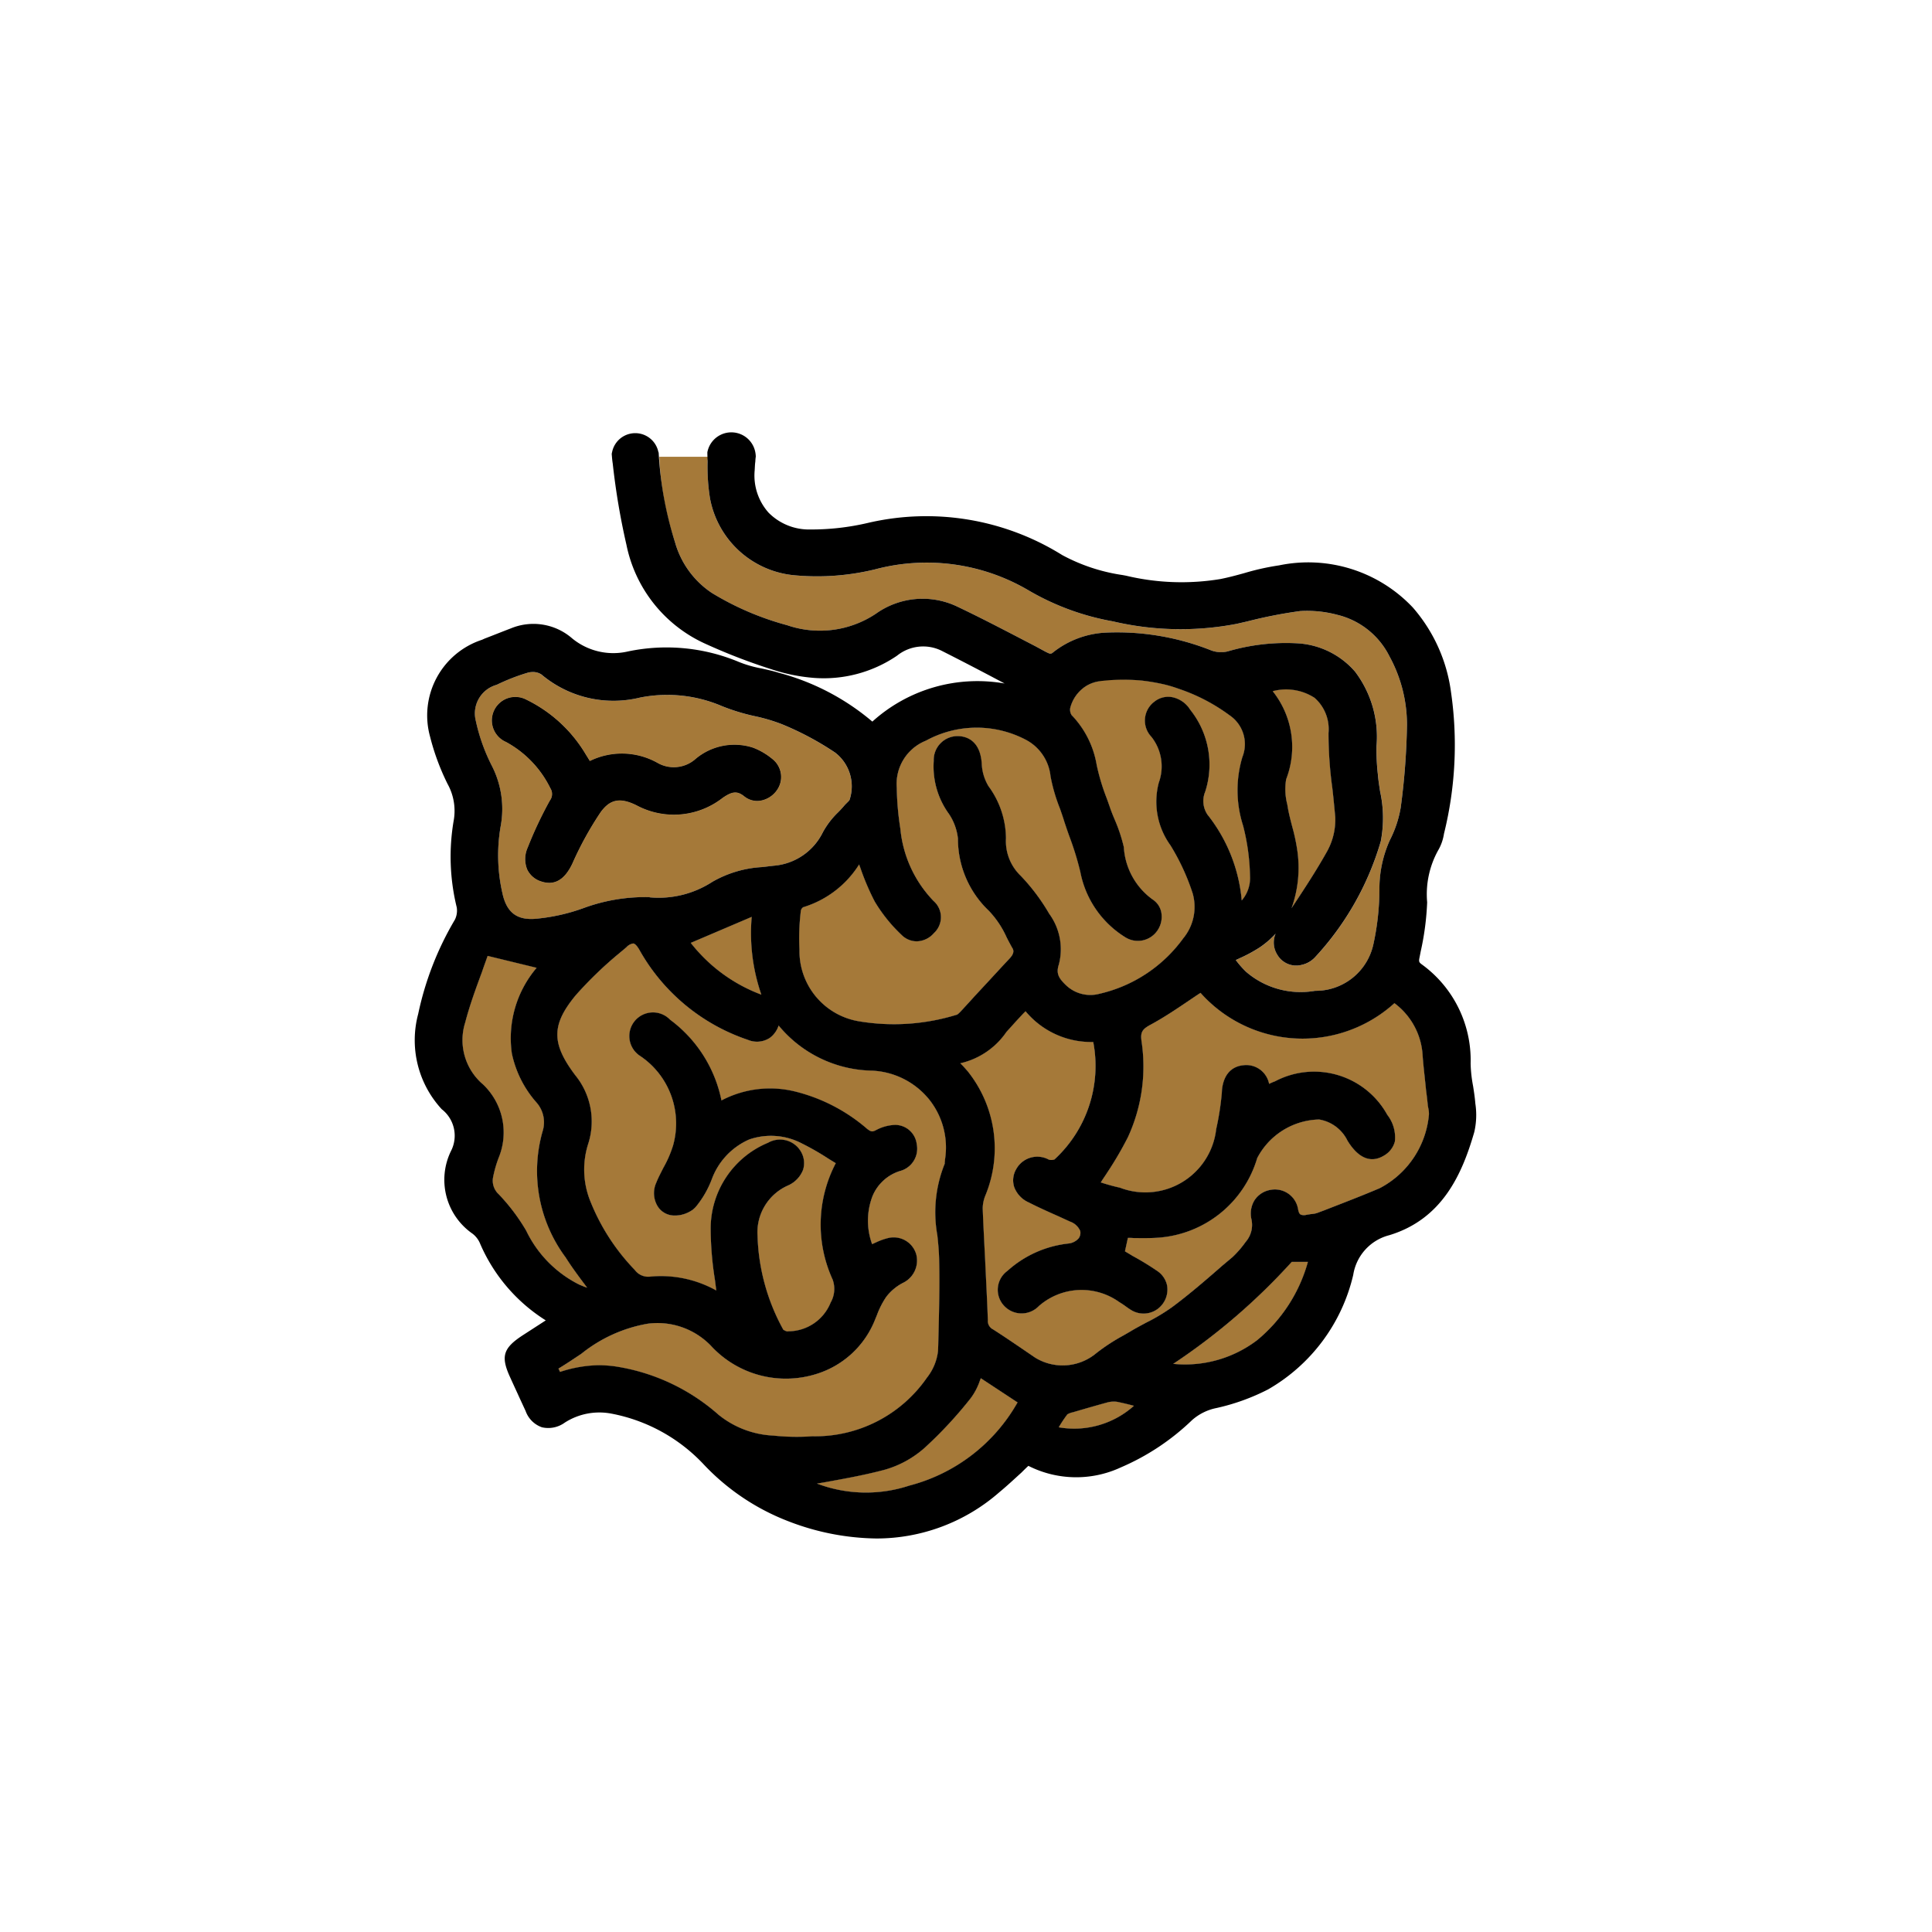
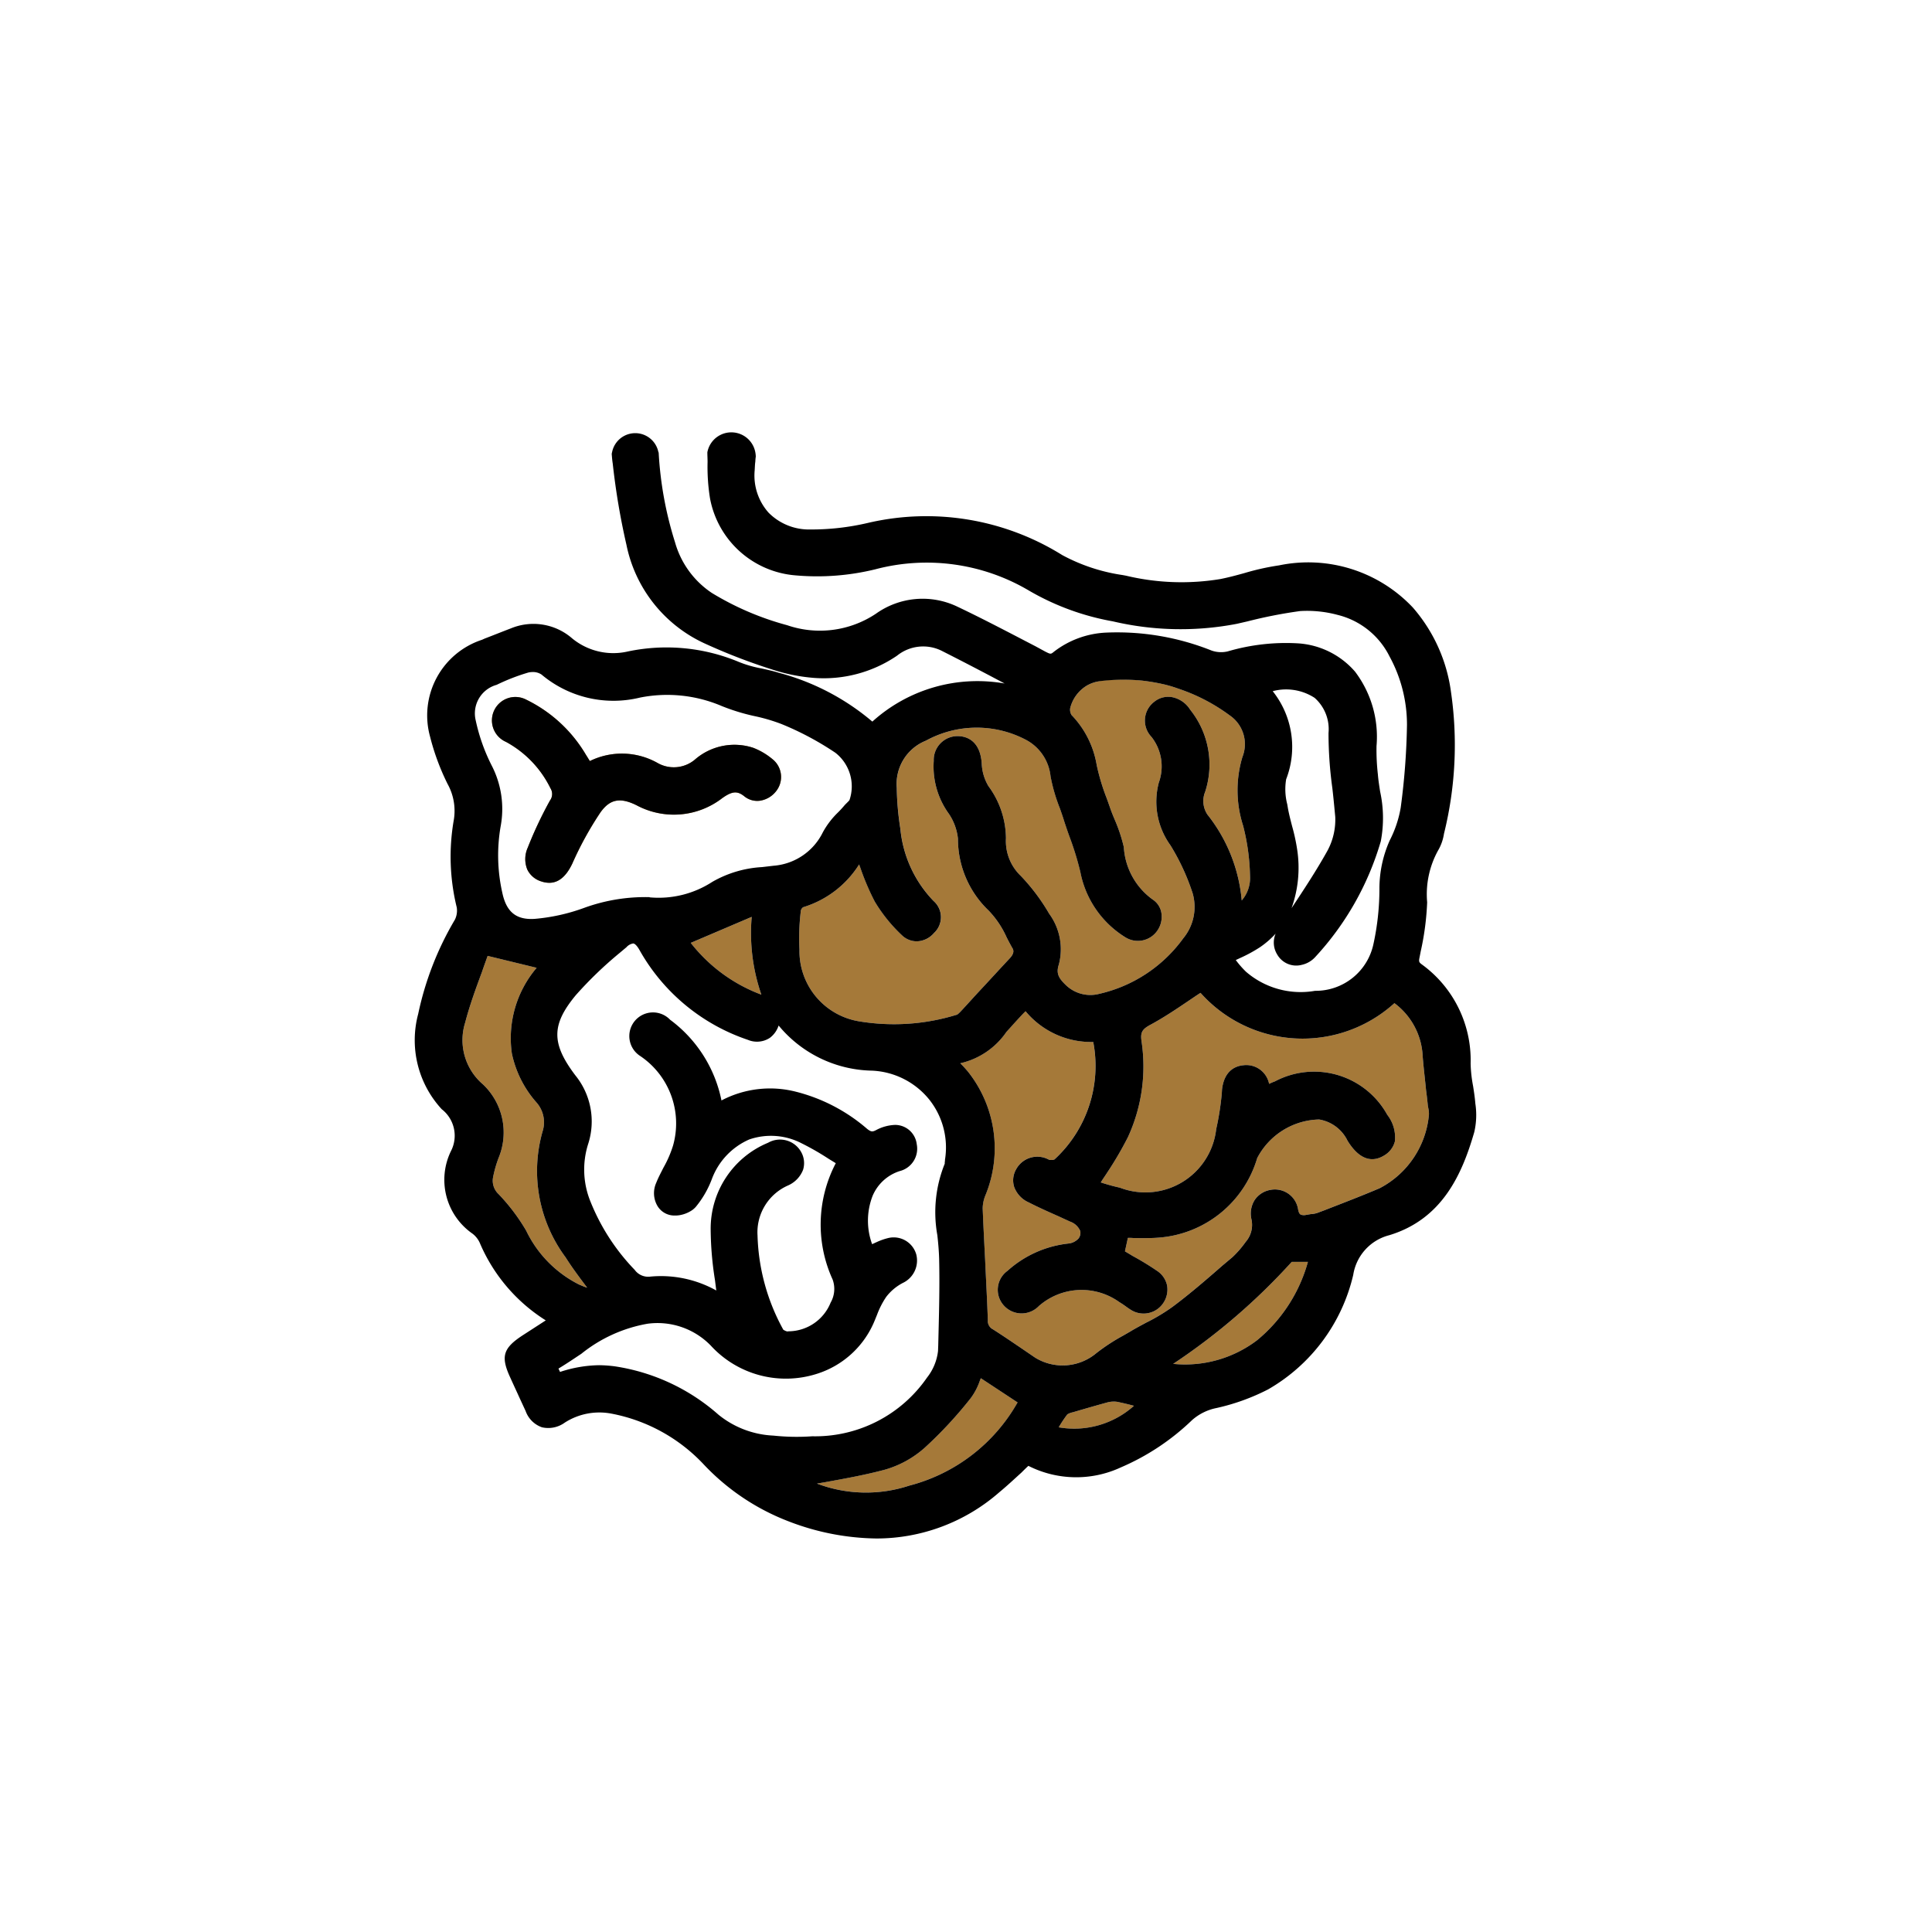
<svg xmlns="http://www.w3.org/2000/svg" width="800px" height="800px" viewBox="0 0 72 72" id="emoji">
  <g id="color">
    <g id="iy9blX">
      <g>
-         <path fill="#a57939" d="M53.236,41.337c-.008-.042-.017-.092-.025-.134-.017-.192-.042-.393-.067-.585-.042-.418-.092-.835-.125-1.253a2.607,2.607,0,0,0-1.053-1.98,5.093,5.093,0,0,1-7.226-.384c-.159.1-.301.201-.451.301-.468.318-.919.618-1.395.877-.334.175-.401.292-.351.635a6.288,6.288,0,0,1-.51,3.567,13.133,13.133,0,0,1-.777,1.328c-.075.117-.159.234-.234.359a.063.063,0,0,1,.033.008c.209.067.443.134.677.184A2.655,2.655,0,0,0,45.325,42.08a10.337,10.337,0,0,0,.209-1.337l.008-.142c.084-.727.526-.877.794-.902a.866.866,0,0,1,.961.693c.075-.033.142-.067.217-.092a3.115,3.115,0,0,1,4.186,1.245,1.368,1.368,0,0,1,.284.994.85.85,0,0,1-.393.518c-.727.451-1.211-.292-1.37-.543a1.435,1.435,0,0,0-1.061-.794,2.671,2.671,0,0,0-2.306,1.437,4.152,4.152,0,0,1-3.667,2.966c-.309.025-.618.017-.919.017a2.203,2.203,0,0,0-.234-.008l-.109.501c.092.059.184.109.276.167a10.354,10.354,0,0,1,.919.56.866.866,0,0,1,.376.551.898.898,0,0,1-.15.66.882.882,0,0,1-1.203.242c-.084-.05-.159-.109-.242-.167-.059-.042-.125-.084-.192-.125a2.414,2.414,0,0,0-2.991.15.891.891,0,0,1-1.32-.033.871.871,0,0,1,.15-1.278,4.043,4.043,0,0,1,2.272-1.019.595.595,0,0,0,.368-.184.339.339,0,0,0,.067-.284.644.644,0,0,0-.384-.351l-.418-.192c-.376-.167-.752-.334-1.111-.518a1.013,1.013,0,0,1-.551-.585.823.823,0,0,1,.075-.652.897.897,0,0,1,1.22-.359.342.342,0,0,0,.209-.008,4.733,4.733,0,0,0,1.445-4.378,3.177,3.177,0,0,1-2.523-1.145l-.084.084c-.167.175-.317.343-.468.51l-.159.175a2.848,2.848,0,0,1-1.721,1.17c.109.109.2.209.284.309a4.594,4.594,0,0,1,.66,4.595,1.329,1.329,0,0,0-.109.501c.025.643.059,1.295.092,1.938.033.744.075,1.487.1,2.231a.348.348,0,0,0,.192.343c.343.217.685.451,1.019.677l.551.376a1.955,1.955,0,0,0,2.281-.167,7.238,7.238,0,0,1,1.011-.66l.259-.15c.192-.117.384-.217.585-.326a7.031,7.031,0,0,0,.977-.585c.652-.484,1.278-1.028,1.88-1.554l.359-.301a3.75,3.75,0,0,0,.493-.568.963.963,0,0,0,.217-.844.946.946,0,0,1,.125-.727.887.887,0,0,1,.576-.368.874.874,0,0,1,1.036.718c.025.125.05.184.117.209a.394.394,0,0,0,.201,0l.15-.025a.973.973,0,0,0,.242-.042l.267-.1c.685-.267,1.387-.535,2.072-.827a3.438,3.438,0,0,0,1.83-2.748A.895.895,0,0,0,53.236,41.337ZM51.783,24.461a2.943,2.943,0,0,0-1.938-1.546,4.373,4.373,0,0,0-1.387-.142,17.332,17.332,0,0,0-1.963.384l-.401.092a11.049,11.049,0,0,1-4.62-.092,9.503,9.503,0,0,1-3.124-1.145,7.489,7.489,0,0,0-5.731-.794,9.121,9.121,0,0,1-2.966.226A3.527,3.527,0,0,1,26.461,18.58a7.561,7.561,0,0,1-.092-1.37c0-.142.022-.046.022-.188H24.569a11.732,11.732,0,0,0,.588,3.188,3.36,3.36,0,0,0,1.37,1.888A10.727,10.727,0,0,0,29.335,23.3a3.761,3.761,0,0,0,3.308-.426,2.994,2.994,0,0,1,3.033-.267c.986.468,1.963.986,2.916,1.479l.368.2c.184.092.201.1.301.017a3.431,3.431,0,0,1,1.972-.727,9.492,9.492,0,0,1,3.918.668,1.066,1.066,0,0,0,.602.033,7.716,7.716,0,0,1,2.607-.301,3.068,3.068,0,0,1,2.139,1.053,4.019,4.019,0,0,1,.802,2.774,7.995,7.995,0,0,0,.05,1.053c.017.217.05.426.084.643a4.608,4.608,0,0,1,.025,1.855,10.796,10.796,0,0,1-2.456,4.327.953.953,0,0,1-.485.276.815.815,0,0,1-.919-.384.842.842,0,0,1-.059-.777,3.36,3.36,0,0,1-.577.501,5.394,5.394,0,0,1-.752.409c-.05.025-.109.05-.159.075.008,0,.008.008.017.017a3.549,3.549,0,0,0,.368.418,3.114,3.114,0,0,0,2.573.71,2.2,2.2,0,0,0,2.172-1.729,9.642,9.642,0,0,0,.226-2.088A4.41,4.41,0,0,1,51.791,31.32,4.201,4.201,0,0,0,52.2,30.1a26.047,26.047,0,0,0,.234-3.083A5.312,5.312,0,0,0,51.783,24.461Zm-2.314,7.243a2.436,2.436,0,0,0,.292-1.262c-.033-.359-.067-.718-.109-1.078a15.023,15.023,0,0,1-.142-2.047,1.556,1.556,0,0,0-.518-1.312,1.95,1.95,0,0,0-1.562-.251,3.334,3.334,0,0,1,.501,3.283,2.252,2.252,0,0,0,.042.936l.025.15c.042.226.1.451.159.677a7.009,7.009,0,0,1,.184.852,4.473,4.473,0,0,1-.209,2.189C48.591,33.15,49.059,32.44,49.468,31.704ZM48.14,47.026a23.419,23.419,0,0,1-4.419,3.801,4.436,4.436,0,0,0,3.133-.885,5.775,5.775,0,0,0,1.888-2.916ZM46.327,30.769a4.306,4.306,0,0,1-.025-2.556,1.297,1.297,0,0,0-.476-1.554,6.861,6.861,0,0,0-1.913-.994,4.808,4.808,0,0,0-.493-.15,7.437,7.437,0,0,0-.861-.15,7.128,7.128,0,0,0-1.462,0,1.676,1.676,0,0,0-.217.042,1.318,1.318,0,0,0-.384.15,1.367,1.367,0,0,0-.61.827.372.372,0,0,0,.05.267,3.51,3.51,0,0,1,.936,1.863,8.048,8.048,0,0,0,.343,1.161c.05.125.092.251.134.368.059.175.125.343.2.518a5.97,5.97,0,0,1,.334,1.011,2.595,2.595,0,0,0,1.078,1.955.733.733,0,0,1,.318.476.906.906,0,0,1-.15.685.88.88,0,0,1-1.178.251,3.672,3.672,0,0,1-1.688-2.439,10.99,10.99,0,0,0-.384-1.262c-.075-.2-.142-.401-.209-.602-.05-.167-.109-.334-.167-.501a6.434,6.434,0,0,1-.351-1.203,1.739,1.739,0,0,0-.936-1.37,3.938,3.938,0,0,0-3.709.042A1.734,1.734,0,0,0,33.42,29.357a10.714,10.714,0,0,0,.134,1.529,4.479,4.479,0,0,0,1.236,2.69.802.802,0,0,1,.017,1.195.873.873,0,0,1-.627.309h-.025a.795.795,0,0,1-.543-.226,5.831,5.831,0,0,1-1.011-1.253,9.113,9.113,0,0,1-.535-1.253c-.017-.042-.033-.084-.05-.134A3.753,3.753,0,0,1,29.928,33.81a.224.224,0,0,0-.084.125l-.017.159a8.294,8.294,0,0,0-.034,1.286,2.651,2.651,0,0,0,2.222,2.682,7.924,7.924,0,0,0,3.626-.242c.025,0,.059-.025.15-.117.259-.276.51-.56.768-.835.351-.376.702-.76,1.061-1.145.184-.192.159-.318.1-.401-.075-.134-.142-.259-.209-.393a3.511,3.511,0,0,0-.668-.994,3.691,3.691,0,0,1-1.145-2.682,2.049,2.049,0,0,0-.334-.919,3.006,3.006,0,0,1-.568-1.98.888.888,0,0,1,.952-.919c.284.017.777.175.836,1.011a1.77,1.77,0,0,0,.251.852,3.314,3.314,0,0,1,.652,1.947A1.791,1.791,0,0,0,38.04,32.64a7.435,7.435,0,0,1,1.061,1.412,2.24,2.24,0,0,1,.359,1.896c-.109.334,0,.51.259.76a1.316,1.316,0,0,0,1.262.326,5.323,5.323,0,0,0,3.116-2.064,1.84,1.84,0,0,0,.351-1.679,8.301,8.301,0,0,0-.827-1.788,2.775,2.775,0,0,1-.434-2.339A1.775,1.775,0,0,0,42.91,27.46a.878.878,0,0,1,.117-1.312.82.82,0,0,1,.652-.167,1.028,1.028,0,0,1,.677.468,3.269,3.269,0,0,1,.56,3.058.91.91,0,0,0,.084.852,5.986,5.986,0,0,1,1.278,3.2,1.279,1.279,0,0,0,.309-.902A8.112,8.112,0,0,0,46.327,30.769Zm-4.704,21.47a.934.934,0,0,0-.359.025c-.426.117-.861.242-1.287.368a.625.625,0,0,0-.2.075,4.736,4.736,0,0,0-.318.476l-.008.008a3.34,3.34,0,0,0,2.807-.802C42.041,52.331,41.833,52.281,41.624,52.239Zm-5.071-.877a.89.89,0,0,1-.033.084,2.363,2.363,0,0,1-.343.66,15.57,15.57,0,0,1-1.704,1.838,3.803,3.803,0,0,1-1.495.827c-.752.2-1.504.334-2.239.468-.1.017-.192.034-.292.05a5.159,5.159,0,0,0,3.442.075,6.513,6.513,0,0,0,4.035-3.099ZM34.631,40.978A2.906,2.906,0,0,0,32.501,39.9a4.621,4.621,0,0,1-3.484-1.679.929.929,0,0,1-.326.459.872.872,0,0,1-.819.075,7.305,7.305,0,0,1-4.018-3.308c-.125-.234-.209-.276-.251-.284a.418.418,0,0,0-.259.142l-.259.217a14.488,14.488,0,0,0-1.629,1.571c-.911,1.103-.911,1.796-.017,2.982a2.725,2.725,0,0,1,.476,2.573,3.153,3.153,0,0,0,.092,2.139,7.875,7.875,0,0,0,1.646,2.54.621.621,0,0,0,.585.251,4.228,4.228,0,0,1,2.456.518c-.017-.134-.033-.259-.05-.393a12.33,12.33,0,0,1-.159-1.855A3.462,3.462,0,0,1,28.625,42.59a.9.9,0,0,1,1.236.351.839.839,0,0,1,.067.66,1.057,1.057,0,0,1-.551.577,1.907,1.907,0,0,0-1.145,1.871,7.692,7.692,0,0,0,.961,3.509c.025.017.142.084.184.059a1.703,1.703,0,0,0,1.579-1.069,1.026,1.026,0,0,0,.075-.86,4.927,4.927,0,0,1,.117-4.336c-.092-.059-.192-.117-.284-.175a9.744,9.744,0,0,0-.977-.56,2.483,2.483,0,0,0-1.963-.15,2.596,2.596,0,0,0-1.395,1.479,3.648,3.648,0,0,1-.593,1.028.78.78,0,0,1-.15.134,1.182,1.182,0,0,1-.476.184.744.744,0,0,1-.234.008.734.734,0,0,1-.576-.359.942.942,0,0,1-.042-.861c.075-.192.175-.376.267-.56a4.139,4.139,0,0,0,.359-.827,3.028,3.028,0,0,0-1.22-3.333.882.882,0,1,1,1.111-1.353,4.959,4.959,0,0,1,1.913,3.007,3.887,3.887,0,0,1,2.774-.326,6.476,6.476,0,0,1,2.657,1.387c.142.109.192.117.334.042a1.615,1.615,0,0,1,.71-.192.812.812,0,0,1,.802.719.859.859,0,0,1-.635,1.002,1.637,1.637,0,0,0-1.011.927,2.551,2.551,0,0,0-.017,1.796c.059-.025.109-.05.167-.075a2.304,2.304,0,0,1,.46-.159.875.875,0,0,1,1.019.618.923.923,0,0,1-.501,1.061,1.866,1.866,0,0,0-.618.518,3.141,3.141,0,0,0-.343.668l-.075.184a3.442,3.442,0,0,1-2.18,2.022,3.795,3.795,0,0,1-3.943-1.061,2.768,2.768,0,0,0-2.356-.81,5.428,5.428,0,0,0-2.465,1.12c-.276.184-.56.376-.852.551l.059.125a4.827,4.827,0,0,1,1.454-.251,4.926,4.926,0,0,1,.585.042,7.52,7.52,0,0,1,3.868,1.804,3.495,3.495,0,0,0,2.047.777,8.24,8.24,0,0,0,1.445.025,5.067,5.067,0,0,0,4.277-2.189,1.953,1.953,0,0,0,.409-.986l.008-.209c.025-1.061.059-2.155.034-3.225-.008-.292-.034-.593-.067-.886a4.823,4.823,0,0,1,.276-2.665v-.058a.283.283,0,0,0,.008-.084A2.868,2.868,0,0,0,34.631,40.978Zm-6.617-6.809-2.272.969a5.998,5.998,0,0,0,2.632,1.93A7.011,7.011,0,0,1,28.015,34.169Zm3.116-6.115a11.078,11.078,0,0,0-2.005-1.069,6.645,6.645,0,0,0-1.028-.301,7.579,7.579,0,0,1-1.195-.368,5.184,5.184,0,0,0-3.058-.317,4.164,4.164,0,0,1-3.667-.861.576.576,0,0,0-.343-.092.82.82,0,0,0-.142.017,7.573,7.573,0,0,0-1.186.46,1.105,1.105,0,0,0-.777,1.337,6.862,6.862,0,0,0,.61,1.704,3.524,3.524,0,0,1,.317,2.231,6.316,6.316,0,0,0,.059,2.465c.15.727.518,1.028,1.203.986a7.092,7.092,0,0,0,1.846-.409,6.661,6.661,0,0,1,2.44-.401l.008.008a3.677,3.677,0,0,0,2.331-.577,4.181,4.181,0,0,1,1.855-.551l.426-.05a2.237,2.237,0,0,0,1.838-1.245,3.082,3.082,0,0,1,.568-.744c.092-.092.175-.184.259-.284l.1-.1a.483.483,0,0,0,.067-.075A1.587,1.587,0,0,0,31.131,28.053Zm-2.197,1.42a.941.941,0,0,1-.618.368.762.762,0,0,1-.568-.159c-.267-.217-.46-.201-.827.059a2.946,2.946,0,0,1-3.2.267c-.61-.301-.986-.226-1.337.259a12.504,12.504,0,0,0-1.053,1.913c-.226.476-.51.719-.86.719a.936.936,0,0,1-.292-.05.853.853,0,0,1-.526-.443,1.035,1.035,0,0,1,.017-.819,14.823,14.823,0,0,1,.827-1.754.404.404,0,0,0,.017-.46A3.928,3.928,0,0,0,18.85,27.644a.873.873,0,1,1,.76-1.571,5.243,5.243,0,0,1,2.231,2.063c.05.075.092.15.142.226a2.709,2.709,0,0,1,2.515.067,1.223,1.223,0,0,0,1.395-.117,2.242,2.242,0,0,1,2.18-.443,2.543,2.543,0,0,1,.71.418A.849.849,0,0,1,28.934,29.474ZM21.807,47.887c-.251-.334-.501-.668-.727-1.028a5.393,5.393,0,0,1-.86-4.695,1.114,1.114,0,0,0-.226-1.078,3.993,3.993,0,0,1-.919-1.83,4.045,4.045,0,0,1,.919-3.183v-.008l-1.821-.443c-.067.192-.142.393-.209.593-.226.61-.46,1.245-.627,1.888a2.168,2.168,0,0,0,.66,2.306,2.469,2.469,0,0,1,.585,2.74,4.457,4.457,0,0,0-.209.735.686.686,0,0,0,.209.618A7.262,7.262,0,0,1,19.61,45.865a4.352,4.352,0,0,0,1.972,2.005c.1.042.192.084.301.117Z" />
-         <path fill="#a57939" d="M35.216,43.225a.283.283,0,0,1-.008.084v.058a4.823,4.823,0,0,0-.276,2.665c.033.292.059.593.067.886.025,1.069-.008,2.164-.034,3.225l-.008.209a1.953,1.953,0,0,1-.409.986A5.067,5.067,0,0,1,30.27,53.526a8.24,8.24,0,0,1-1.445-.025,3.495,3.495,0,0,1-2.047-.777A7.52,7.52,0,0,0,22.91,50.919a4.926,4.926,0,0,0-.585-.042,4.827,4.827,0,0,0-1.454.251l-.059-.125c.292-.175.576-.368.852-.551a5.428,5.428,0,0,1,2.465-1.12,2.768,2.768,0,0,1,2.356.81,3.795,3.795,0,0,0,3.943,1.061A3.442,3.442,0,0,0,32.61,49.181l.075-.184a3.141,3.141,0,0,1,.343-.668,1.866,1.866,0,0,1,.618-.518.923.923,0,0,0,.501-1.061.875.875,0,0,0-1.019-.618,2.304,2.304,0,0,0-.46.159c-.058.025-.108.05-.167.075a2.551,2.551,0,0,1,.017-1.796,1.637,1.637,0,0,1,1.011-.927.859.859,0,0,0,.635-1.002.812.812,0,0,0-.802-.719,1.615,1.615,0,0,0-.71.192c-.142.075-.192.067-.334-.042a6.476,6.476,0,0,0-2.657-1.387,3.887,3.887,0,0,0-2.774.326,4.959,4.959,0,0,0-1.913-3.007.882.882,0,1,0-1.111,1.353,3.028,3.028,0,0,1,1.22,3.333,4.139,4.139,0,0,1-.359.827c-.092.184-.192.368-.267.56a.942.942,0,0,0,.042.861.734.734,0,0,0,.576.359.744.744,0,0,0,.234-.008,1.182,1.182,0,0,0,.476-.184.78.78,0,0,0,.15-.134,3.648,3.648,0,0,0,.593-1.028,2.596,2.596,0,0,1,1.395-1.479,2.483,2.483,0,0,1,1.963.15,9.744,9.744,0,0,1,.977.56c.092.058.192.117.284.175a4.927,4.927,0,0,0-.117,4.336,1.026,1.026,0,0,1-.075.86,1.703,1.703,0,0,1-1.579,1.069c-.042.025-.159-.042-.184-.059a7.692,7.692,0,0,1-.961-3.509,1.907,1.907,0,0,1,1.145-1.871,1.057,1.057,0,0,0,.551-.577.839.839,0,0,0-.067-.66.9.9,0,0,0-1.236-.351,3.462,3.462,0,0,0-2.139,3.258,12.33,12.33,0,0,0,.159,1.855c.017.134.033.259.05.393a4.228,4.228,0,0,0-2.456-.518.621.621,0,0,1-.585-.251,7.875,7.875,0,0,1-1.646-2.54,3.153,3.153,0,0,1-.092-2.139,2.725,2.725,0,0,0-.476-2.573c-.894-1.186-.894-1.88.017-2.982a14.488,14.488,0,0,1,1.629-1.571l.259-.217a.418.418,0,0,1,.259-.142c.042.008.125.05.251.284a7.305,7.305,0,0,0,4.018,3.308.872.872,0,0,0,.819-.075.929.929,0,0,0,.326-.459A4.621,4.621,0,0,0,32.501,39.9a2.906,2.906,0,0,1,2.13,1.078A2.868,2.868,0,0,1,35.216,43.225Z" />
        <path fill="#a57939" d="M53.253,41.529a3.438,3.438,0,0,1-1.83,2.748c-.685.292-1.387.56-2.072.827l-.267.1a.973.973,0,0,1-.242.042l-.15.025a.394.394,0,0,1-.201,0c-.067-.025-.092-.084-.117-.209a.874.874,0,0,0-1.036-.718.887.887,0,0,0-.576.368.946.946,0,0,0-.125.727.963.963,0,0,1-.217.844,3.75,3.75,0,0,1-.493.568l-.359.301c-.602.526-1.228,1.069-1.88,1.554a7.031,7.031,0,0,1-.977.585c-.2.109-.393.209-.585.326l-.259.15a7.238,7.238,0,0,0-1.011.66,1.955,1.955,0,0,1-2.281.167l-.551-.376c-.334-.226-.677-.46-1.019-.677a.348.348,0,0,1-.192-.343c-.025-.744-.067-1.487-.1-2.231-.033-.643-.067-1.295-.092-1.938a1.329,1.329,0,0,1,.109-.501,4.594,4.594,0,0,0-.66-4.595c-.084-.1-.175-.201-.284-.309a2.848,2.848,0,0,0,1.721-1.17l.159-.175c.15-.167.301-.334.468-.51l.084-.084a3.177,3.177,0,0,0,2.523,1.145,4.733,4.733,0,0,1-1.445,4.378.342.342,0,0,1-.209.008.897.897,0,0,0-1.22.359.823.823,0,0,0-.075.652,1.013,1.013,0,0,0,.551.585c.359.184.735.351,1.111.518l.418.192a.644.644,0,0,1,.384.351.339.339,0,0,1-.067.284.595.595,0,0,1-.368.184A4.043,4.043,0,0,0,37.547,47.36a.871.871,0,0,0-.15,1.278.891.891,0,0,0,1.32.033,2.414,2.414,0,0,1,2.991-.15c.067.042.134.084.192.125.084.059.159.117.242.167a.882.882,0,0,0,1.203-.242.898.898,0,0,0,.15-.66.866.866,0,0,0-.376-.551,10.354,10.354,0,0,0-.919-.56c-.092-.059-.184-.109-.276-.167l.109-.501a2.203,2.203,0,0,1,.234.008c.301,0,.61.008.919-.017a4.152,4.152,0,0,0,3.667-2.966,2.671,2.671,0,0,1,2.306-1.437,1.435,1.435,0,0,1,1.061.794c.159.251.643.994,1.37.543a.85.85,0,0,0,.393-.518,1.368,1.368,0,0,0-.284-.994,3.115,3.115,0,0,0-4.186-1.245c-.075.025-.142.059-.217.092a.866.866,0,0,0-.961-.693c-.267.025-.71.175-.794.902l-.008.142a10.337,10.337,0,0,1-.209,1.337,2.655,2.655,0,0,1-3.592,2.18c-.234-.05-.468-.117-.677-.184a.063.063,0,0,0-.033-.008c.075-.125.159-.242.234-.359a13.133,13.133,0,0,0,.777-1.328,6.288,6.288,0,0,0,.51-3.567c-.05-.343.017-.459.351-.635.476-.259.927-.56,1.395-.877.15-.1.292-.2.451-.301a5.093,5.093,0,0,0,7.226.384,2.607,2.607,0,0,1,1.053,1.98c.033.418.084.835.125,1.253.025.192.05.393.067.585.008.042.017.092.025.134A.895.895,0,0,1,53.253,41.529Z" />
        <g>
          <path fill="#a57939" d="M46.586,32.657a1.279,1.279,0,0,1-.309.902,5.986,5.986,0,0,0-1.278-3.2.91.91,0,0,1-.084-.852,3.269,3.269,0,0,0-.56-3.058,1.028,1.028,0,0,0-.677-.468.82.82,0,0,0-.652.167A.878.878,0,0,0,42.91,27.46a1.775,1.775,0,0,1,.276,1.704,2.775,2.775,0,0,0,.434,2.339,8.301,8.301,0,0,1,.827,1.788,1.84,1.84,0,0,1-.351,1.679,5.323,5.323,0,0,1-3.116,2.064,1.316,1.316,0,0,1-1.262-.326c-.259-.251-.368-.426-.259-.76a2.24,2.24,0,0,0-.359-1.896A7.435,7.435,0,0,0,38.04,32.64a1.791,1.791,0,0,1-.551-1.395,3.314,3.314,0,0,0-.652-1.947,1.77,1.77,0,0,1-.251-.852c-.059-.836-.551-.994-.836-1.011a.888.888,0,0,0-.952.919,3.006,3.006,0,0,0,.568,1.98,2.049,2.049,0,0,1,.334.919,3.691,3.691,0,0,0,1.145,2.682,3.511,3.511,0,0,1,.668.994c.067.134.134.259.209.393.059.084.084.209-.1.401-.359.384-.71.768-1.061,1.145-.259.276-.51.56-.768.835-.092.092-.125.117-.15.117a7.924,7.924,0,0,1-3.626.242A2.651,2.651,0,0,1,29.794,35.38a8.294,8.294,0,0,1,.034-1.286l.017-.159a.224.224,0,0,1,.084-.125,3.753,3.753,0,0,0,2.089-1.596c.017.05.033.092.05.134a9.113,9.113,0,0,0,.535,1.253,5.831,5.831,0,0,0,1.011,1.253.795.795,0,0,0,.543.226h.025a.873.873,0,0,0,.627-.309.802.802,0,0,0-.017-1.195,4.479,4.479,0,0,1-1.236-2.69,10.714,10.714,0,0,1-.134-1.529,1.734,1.734,0,0,1,1.086-1.754,3.938,3.938,0,0,1,3.709-.042,1.739,1.739,0,0,1,.936,1.37,6.434,6.434,0,0,0,.351,1.203c.058.167.117.334.167.501.067.2.134.401.209.602a10.99,10.99,0,0,1,.384,1.262A3.672,3.672,0,0,0,41.95,34.937a.88.88,0,0,0,1.178-.251.906.906,0,0,0,.15-.685.733.733,0,0,0-.318-.476,2.595,2.595,0,0,1-1.078-1.955,5.97,5.97,0,0,0-.334-1.011c-.075-.175-.142-.343-.2-.518-.042-.117-.084-.242-.134-.368a8.048,8.048,0,0,1-.343-1.161,3.51,3.51,0,0,0-.936-1.863.372.372,0,0,1-.05-.267,1.367,1.367,0,0,1,.61-.827,1.318,1.318,0,0,1,.384-.15,1.676,1.676,0,0,1,.217-.042,7.128,7.128,0,0,1,1.462,0,7.437,7.437,0,0,1,.861.15,4.808,4.808,0,0,1,.493.15,6.861,6.861,0,0,1,1.913.994,1.297,1.297,0,0,1,.476,1.554,4.306,4.306,0,0,0,.025,2.556A8.112,8.112,0,0,1,46.586,32.657Z" />
          <path fill="#a57939" d="M41.097,25.363a1.676,1.676,0,0,0-.217.042,1.699,1.699,0,0,1,.217-.033,7.139,7.139,0,0,1,1.462-.008A7.128,7.128,0,0,0,41.097,25.363Z" />
        </g>
-         <path fill="#a57939" d="M48.132,33.843a4.473,4.473,0,0,0,.209-2.189,7.009,7.009,0,0,0-.184-.852c-.059-.226-.117-.451-.159-.677l-.025-.15a2.252,2.252,0,0,1-.042-.936,3.334,3.334,0,0,0-.501-3.283,1.95,1.95,0,0,1,1.562.251,1.556,1.556,0,0,1,.518,1.312,15.023,15.023,0,0,0,.142,2.047c.042.359.075.718.109,1.078a2.436,2.436,0,0,1-.292,1.262C49.059,32.44,48.591,33.15,48.132,33.843Z" />
        <path fill="#a57939" d="M21.883,47.987c-.109-.033-.2-.075-.301-.117a4.352,4.352,0,0,1-1.972-2.005,7.262,7.262,0,0,0-1.028-1.362.686.686,0,0,1-.209-.618,4.457,4.457,0,0,1,.209-.735,2.469,2.469,0,0,0-.585-2.74,2.168,2.168,0,0,1-.66-2.306c.167-.643.401-1.278.627-1.888.067-.201.142-.401.209-.593l1.821.443v.008a4.045,4.045,0,0,0-.919,3.183,3.993,3.993,0,0,0,.919,1.83,1.114,1.114,0,0,1,.226,1.078,5.393,5.393,0,0,0,.86,4.695c.226.359.476.693.727,1.028Z" />
        <path fill="#a57939" d="M37.923,52.264a6.513,6.513,0,0,1-4.035,3.099,5.159,5.159,0,0,1-3.442-.075c.1-.017.192-.033.292-.05.735-.134,1.487-.267,2.239-.468a3.803,3.803,0,0,0,1.495-.827,15.57,15.57,0,0,0,1.704-1.838,2.363,2.363,0,0,0,.343-.66.89.89,0,0,0,.033-.084Z" />
        <path fill="#a57939" d="M48.742,47.026a5.775,5.775,0,0,1-1.888,2.916,4.436,4.436,0,0,1-3.133.885A23.419,23.419,0,0,0,48.14,47.026Z" />
        <path fill="#a57939" d="M28.374,37.068a5.998,5.998,0,0,1-2.632-1.93l2.272-.969A7.011,7.011,0,0,0,28.374,37.068Z" />
        <path fill="#a57939" d="M42.259,52.39a3.34,3.34,0,0,1-2.807.802l.008-.008a4.736,4.736,0,0,1,.318-.476.625.625,0,0,1,.2-.075c.426-.125.861-.251,1.287-.368a.934.934,0,0,1,.359-.025C41.833,52.281,42.041,52.331,42.259,52.39Z" />
        <path fill="#a57939" d="M28.934,29.474a.941.941,0,0,1-.618.368.762.762,0,0,1-.568-.159c-.267-.217-.46-.201-.827.059a2.946,2.946,0,0,1-3.2.267c-.61-.301-.986-.226-1.337.259a12.504,12.504,0,0,0-1.053,1.913c-.226.476-.51.719-.86.719a.936.936,0,0,1-.292-.05.853.853,0,0,1-.526-.443,1.035,1.035,0,0,1,.017-.819,14.823,14.823,0,0,1,.827-1.754.404.404,0,0,0,.017-.46A3.928,3.928,0,0,0,18.85,27.644a.873.873,0,1,1,.76-1.571,5.243,5.243,0,0,1,2.231,2.063c.05.075.092.15.142.226a2.709,2.709,0,0,1,2.515.067,1.223,1.223,0,0,0,1.395-.117,2.242,2.242,0,0,1,2.18-.443,2.543,2.543,0,0,1,.71.418A.849.849,0,0,1,28.934,29.474Z" />
      </g>
    </g>
  </g>
  <g id="line">
    <g>
      <path d="M54.982,41.128c-.017-.217-.05-.434-.084-.652a5.01,5.01,0,0,1-.092-.844A4.41,4.41,0,0,0,52.986,35.94c-.1-.075-.117-.1-.084-.259l.042-.217a10.246,10.246,0,0,0,.242-1.838,3.378,3.378,0,0,1,.401-1.921,1.756,1.756,0,0,0,.226-.635,13.729,13.729,0,0,0,.259-5.297,5.987,5.987,0,0,0-1.42-3.133,5.357,5.357,0,0,0-4.987-1.57,9.148,9.148,0,0,0-1.278.284c-.301.084-.61.167-.911.226a8.892,8.892,0,0,1-3.509-.125l-.134-.025a6.787,6.787,0,0,1-2.247-.744A9.572,9.572,0,0,0,32.334,19.49a9.229,9.229,0,0,1-2.13.242,2.119,2.119,0,0,1-1.562-.627,2.078,2.078,0,0,1-.518-1.571c.008-.109.008-.217.025-.334a1.492,1.492,0,0,1,.017-.184,1.03,1.03,0,0,0-.017-.159.909.909,0,0,0-1.788,0c0,.117.008.234.008.351v.017a7.378,7.378,0,0,0,.092,1.353,3.527,3.527,0,0,0,3.191,2.865,9.121,9.121,0,0,0,2.966-.226,7.489,7.489,0,0,1,5.731.794,9.503,9.503,0,0,0,3.124,1.145,11.049,11.049,0,0,0,4.62.092l.401-.092a17.332,17.332,0,0,1,1.963-.384,4.373,4.373,0,0,1,1.387.142,2.943,2.943,0,0,1,1.938,1.546,5.312,5.312,0,0,1,.652,2.556A26.047,26.047,0,0,1,52.2,30.1a4.201,4.201,0,0,1-.409,1.22,4.41,4.41,0,0,0-.384,1.788,9.642,9.642,0,0,1-.226,2.088,2.2,2.2,0,0,1-2.172,1.729,3.114,3.114,0,0,1-2.573-.71,3.549,3.549,0,0,1-.368-.418c-.008-.008-.008-.017-.017-.017.05-.025.109-.05.159-.075a5.394,5.394,0,0,0,.752-.409,3.36,3.36,0,0,0,.577-.501.842.842,0,0,0,.059.777.815.815,0,0,0,.919.384.953.953,0,0,0,.485-.276,10.796,10.796,0,0,0,2.456-4.327,4.608,4.608,0,0,0-.025-1.855c-.033-.217-.067-.426-.084-.643a7.995,7.995,0,0,1-.05-1.053,4.019,4.019,0,0,0-.802-2.774,3.068,3.068,0,0,0-2.139-1.053,7.716,7.716,0,0,0-2.607.301,1.066,1.066,0,0,1-.602-.033,9.492,9.492,0,0,0-3.918-.668,3.431,3.431,0,0,0-1.972.727c-.1.084-.117.075-.301-.017l-.368-.2c-.952-.493-1.93-1.011-2.916-1.479a2.994,2.994,0,0,0-3.033.267,3.761,3.761,0,0,1-3.308.426,10.727,10.727,0,0,1-2.807-1.203,3.36,3.36,0,0,1-1.37-1.888,13.495,13.495,0,0,1-.61-3.35h-.008a.88.88,0,0,0-1.729,0,.231.231,0,0,0-.008.109c.008.1.017.209.034.309a26.166,26.166,0,0,0,.51,3.024,5.175,5.175,0,0,0,2.891,3.668,22.052,22.052,0,0,0,2.523.977,6.703,6.703,0,0,0,1.571.318,4.847,4.847,0,0,0,3.099-.827,1.551,1.551,0,0,1,1.646-.192c.794.401,1.579.81,2.364,1.228a5.835,5.835,0,0,0-4.929,1.42,8.903,8.903,0,0,0-3.492-1.821c-.209-.067-.418-.109-.635-.159a4.313,4.313,0,0,1-.844-.242,6.996,6.996,0,0,0-4.135-.393,2.415,2.415,0,0,1-2.08-.485,2.197,2.197,0,0,0-2.281-.376c-.326.125-.66.259-.986.384l-.092.042a2.966,2.966,0,0,0-1.938,3.609,8.764,8.764,0,0,0,.652,1.763,2.065,2.065,0,0,1,.234,1.337,7.935,7.935,0,0,0,.109,3.267.769.769,0,0,1-.067.451,11.565,11.565,0,0,0-1.37,3.517,3.79,3.79,0,0,0,.877,3.551,1.249,1.249,0,0,1,.343,1.562,2.444,2.444,0,0,0,.802,3.075.892.892,0,0,1,.276.351,6.335,6.335,0,0,0,2.456,2.882l-.852.551c-.744.485-.835.794-.468,1.587.117.259.242.526.359.785l.209.451a.994.994,0,0,0,.61.61,1.047,1.047,0,0,0,.852-.175,2.385,2.385,0,0,1,1.738-.334,6.33,6.33,0,0,1,3.45,1.905,8.53,8.53,0,0,0,3.141,2.105,9.368,9.368,0,0,0,3.283.643,6.949,6.949,0,0,0,4.578-1.721c.284-.234.551-.485.827-.735.084-.084.167-.167.259-.251a3.947,3.947,0,0,0,3.442.059,8.835,8.835,0,0,0,2.657-1.763,1.947,1.947,0,0,1,.911-.451,7.973,7.973,0,0,0,1.921-.693,6.664,6.664,0,0,0,3.175-4.269,1.815,1.815,0,0,1,1.345-1.479c1.98-.602,2.715-2.281,3.166-3.843A2.818,2.818,0,0,0,54.982,41.128Zm-5.99-15.121a1.556,1.556,0,0,1,.518,1.312,15.023,15.023,0,0,0,.142,2.047c.042.359.075.718.109,1.078a2.436,2.436,0,0,1-.292,1.262c-.409.735-.877,1.445-1.337,2.139a4.473,4.473,0,0,0,.209-2.189,7.009,7.009,0,0,0-.184-.852c-.059-.226-.117-.451-.159-.677l-.025-.15a2.252,2.252,0,0,1-.042-.936,3.334,3.334,0,0,0-.501-3.283A1.95,1.95,0,0,1,48.992,26.007ZM32.066,32.348a9.113,9.113,0,0,0,.535,1.253,5.831,5.831,0,0,0,1.011,1.253.795.795,0,0,0,.543.226h.025a.873.873,0,0,0,.627-.309.802.802,0,0,0-.017-1.195,4.479,4.479,0,0,1-1.236-2.69,10.714,10.714,0,0,1-.134-1.529,1.734,1.734,0,0,1,1.086-1.754,3.938,3.938,0,0,1,3.709-.042,1.739,1.739,0,0,1,.936,1.37,6.434,6.434,0,0,0,.351,1.203c.058.167.117.334.167.501.067.2.134.401.209.602a10.99,10.99,0,0,1,.384,1.262A3.672,3.672,0,0,0,41.95,34.937a.88.88,0,0,0,1.178-.251.906.906,0,0,0,.15-.685.733.733,0,0,0-.318-.476,2.595,2.595,0,0,1-1.078-1.955,5.97,5.97,0,0,0-.334-1.011c-.075-.175-.142-.343-.2-.518-.042-.117-.084-.242-.134-.368a8.048,8.048,0,0,1-.343-1.161,3.51,3.51,0,0,0-.936-1.863.372.372,0,0,1-.05-.267,1.367,1.367,0,0,1,.61-.827,1.318,1.318,0,0,1,.384-.15,1.699,1.699,0,0,1,.217-.033,7.139,7.139,0,0,1,1.462-.008,7.437,7.437,0,0,1,.861.15,4.808,4.808,0,0,1,.493.15,6.861,6.861,0,0,1,1.913.994,1.297,1.297,0,0,1,.476,1.554,4.306,4.306,0,0,0,.025,2.556,8.112,8.112,0,0,1,.259,1.888,1.279,1.279,0,0,1-.309.902,5.986,5.986,0,0,0-1.278-3.2.91.91,0,0,1-.084-.852,3.269,3.269,0,0,0-.56-3.058,1.028,1.028,0,0,0-.677-.468.82.82,0,0,0-.652.167A.878.878,0,0,0,42.91,27.46a1.775,1.775,0,0,1,.276,1.704,2.775,2.775,0,0,0,.434,2.339,8.301,8.301,0,0,1,.827,1.788,1.84,1.84,0,0,1-.351,1.679,5.323,5.323,0,0,1-3.116,2.064,1.316,1.316,0,0,1-1.262-.326c-.259-.251-.368-.426-.259-.76a2.24,2.24,0,0,0-.359-1.896A7.435,7.435,0,0,0,38.04,32.64a1.791,1.791,0,0,1-.551-1.395,3.314,3.314,0,0,0-.652-1.947,1.77,1.77,0,0,1-.251-.852c-.059-.836-.551-.994-.836-1.011a.888.888,0,0,0-.952.919,3.006,3.006,0,0,0,.568,1.98,2.049,2.049,0,0,1,.334.919,3.691,3.691,0,0,0,1.145,2.682,3.511,3.511,0,0,1,.668.994c.067.134.134.259.209.393.059.084.084.209-.1.401-.359.384-.71.768-1.061,1.145-.259.276-.51.56-.768.835-.092.092-.125.117-.15.117a7.924,7.924,0,0,1-3.626.242A2.651,2.651,0,0,1,29.794,35.38a8.294,8.294,0,0,1,.034-1.286l.017-.159a.224.224,0,0,1,.084-.125,3.753,3.753,0,0,0,2.089-1.596C32.033,32.264,32.05,32.306,32.066,32.348ZM18.508,25.522a7.573,7.573,0,0,1,1.186-.46.82.82,0,0,1,.142-.017.576.576,0,0,1,.343.092,4.164,4.164,0,0,0,3.667.861,5.184,5.184,0,0,1,3.058.317,7.579,7.579,0,0,0,1.195.368,6.645,6.645,0,0,1,1.028.301,11.078,11.078,0,0,1,2.005,1.069,1.587,1.587,0,0,1,.526,1.763.483.483,0,0,1-.067.075l-.1.1c-.084.1-.167.192-.259.284a3.082,3.082,0,0,0-.568.744,2.237,2.237,0,0,1-1.838,1.245l-.426.05a4.181,4.181,0,0,0-1.855.551,3.677,3.677,0,0,1-2.331.577l-.008-.008a6.661,6.661,0,0,0-2.44.401,7.092,7.092,0,0,1-1.846.409c-.685.042-1.053-.259-1.203-.986a6.316,6.316,0,0,1-.059-2.465,3.524,3.524,0,0,0-.317-2.231,6.862,6.862,0,0,1-.61-1.704A1.105,1.105,0,0,1,18.508,25.522ZM28.374,37.068a5.998,5.998,0,0,1-2.632-1.93l2.272-.969A7.011,7.011,0,0,0,28.374,37.068ZM19.61,45.865a7.262,7.262,0,0,0-1.028-1.362.686.686,0,0,1-.209-.618,4.457,4.457,0,0,1,.209-.735,2.469,2.469,0,0,0-.585-2.74,2.168,2.168,0,0,1-.66-2.306c.167-.643.401-1.278.627-1.888.067-.201.142-.401.209-.593l1.821.443v.008a4.045,4.045,0,0,0-.919,3.183,3.993,3.993,0,0,0,.919,1.83,1.114,1.114,0,0,1,.226,1.078,5.393,5.393,0,0,0,.86,4.695c.226.359.476.693.727,1.028l.075.1c-.109-.033-.2-.075-.301-.117A4.352,4.352,0,0,1,19.61,45.865Zm9.215,7.636a3.495,3.495,0,0,1-2.047-.777A7.52,7.52,0,0,0,22.91,50.919a4.926,4.926,0,0,0-.585-.042,4.827,4.827,0,0,0-1.454.251l-.059-.125c.292-.175.576-.368.852-.551a5.428,5.428,0,0,1,2.465-1.12,2.768,2.768,0,0,1,2.356.81,3.795,3.795,0,0,0,3.943,1.061A3.442,3.442,0,0,0,32.61,49.181l.075-.184a3.141,3.141,0,0,1,.343-.668,1.866,1.866,0,0,1,.618-.518.923.923,0,0,0,.501-1.061.875.875,0,0,0-1.019-.618,2.304,2.304,0,0,0-.46.159c-.058.025-.108.05-.167.075a2.551,2.551,0,0,1,.017-1.796,1.637,1.637,0,0,1,1.011-.927.859.859,0,0,0,.635-1.002.812.812,0,0,0-.802-.719,1.615,1.615,0,0,0-.71.192c-.142.075-.192.067-.334-.042a6.476,6.476,0,0,0-2.657-1.387,3.887,3.887,0,0,0-2.774.326,4.959,4.959,0,0,0-1.913-3.007.882.882,0,1,0-1.111,1.353,3.028,3.028,0,0,1,1.22,3.333,4.139,4.139,0,0,1-.359.827c-.092.184-.192.368-.267.56a.942.942,0,0,0,.042.861.734.734,0,0,0,.576.359,1.116,1.116,0,0,0,.234-.008,1.182,1.182,0,0,0,.476-.184.78.78,0,0,0,.15-.134,3.648,3.648,0,0,0,.593-1.028,2.596,2.596,0,0,1,1.395-1.479,2.483,2.483,0,0,1,1.963.15,9.744,9.744,0,0,1,.977.56c.092.058.192.117.284.175a4.927,4.927,0,0,0-.117,4.336,1.026,1.026,0,0,1-.075.86,1.703,1.703,0,0,1-1.579,1.069c-.042.025-.159-.042-.184-.059a7.692,7.692,0,0,1-.961-3.509,1.907,1.907,0,0,1,1.145-1.871,1.057,1.057,0,0,0,.551-.577.839.839,0,0,0-.067-.66.9.9,0,0,0-1.236-.351,3.462,3.462,0,0,0-2.139,3.258,12.33,12.33,0,0,0,.159,1.855c.017.134.033.259.05.393a4.228,4.228,0,0,0-2.456-.518.621.621,0,0,1-.585-.251,7.875,7.875,0,0,1-1.646-2.54,3.153,3.153,0,0,1-.092-2.139,2.725,2.725,0,0,0-.476-2.573c-.894-1.186-.894-1.88.017-2.982a14.488,14.488,0,0,1,1.629-1.571l.259-.217a.418.418,0,0,1,.259-.142c.042.008.125.05.251.284a7.305,7.305,0,0,0,4.018,3.308.872.872,0,0,0,.819-.075.929.929,0,0,0,.326-.459A4.621,4.621,0,0,0,32.501,39.9a2.906,2.906,0,0,1,2.13,1.078,2.868,2.868,0,0,1,.585,2.247.283.283,0,0,1-.008.084v.058a4.823,4.823,0,0,0-.276,2.665c.033.292.059.593.067.886.025,1.069-.008,2.164-.034,3.225l-.008.209a1.953,1.953,0,0,1-.409.986A5.067,5.067,0,0,1,30.27,53.526,8.24,8.24,0,0,1,28.825,53.501Zm5.063,1.863a5.159,5.159,0,0,1-3.442-.075c.1-.017.192-.033.292-.05.735-.134,1.487-.267,2.239-.468a3.803,3.803,0,0,0,1.495-.827,15.57,15.57,0,0,0,1.704-1.838,2.363,2.363,0,0,0,.343-.66.89.89,0,0,0,.033-.084l1.37.902A6.513,6.513,0,0,1,33.888,55.364Zm5.564-2.172.008-.008a4.736,4.736,0,0,1,.318-.476.625.625,0,0,1,.2-.075c.426-.125.861-.251,1.287-.368a.934.934,0,0,1,.359-.025c.209.042.418.092.635.15A3.34,3.34,0,0,1,39.452,53.191Zm7.402-3.25a4.436,4.436,0,0,1-3.133.885A23.419,23.419,0,0,0,48.14,47.026h.602A5.775,5.775,0,0,1,46.854,49.942Zm4.57-5.664c-.685.292-1.387.56-2.072.827l-.267.1a.973.973,0,0,1-.242.042l-.15.025a.394.394,0,0,1-.201,0c-.067-.025-.092-.084-.117-.209a.874.874,0,0,0-1.036-.718.887.887,0,0,0-.576.368.946.946,0,0,0-.125.727.963.963,0,0,1-.217.844,3.75,3.75,0,0,1-.493.568l-.359.301c-.602.526-1.228,1.069-1.88,1.554a7.031,7.031,0,0,1-.977.585c-.2.109-.393.209-.585.326l-.259.15a7.238,7.238,0,0,0-1.011.66,1.955,1.955,0,0,1-2.281.167l-.551-.376c-.334-.226-.677-.46-1.019-.677a.348.348,0,0,1-.192-.343c-.025-.744-.067-1.487-.1-2.231-.033-.643-.067-1.295-.092-1.938a1.329,1.329,0,0,1,.109-.501,4.594,4.594,0,0,0-.66-4.595c-.084-.1-.175-.201-.284-.309a2.848,2.848,0,0,0,1.721-1.17l.159-.175c.15-.167.301-.334.468-.51l.084-.084a3.177,3.177,0,0,0,2.523,1.145,4.733,4.733,0,0,1-1.445,4.378.342.342,0,0,1-.209.008.897.897,0,0,0-1.22.359.823.823,0,0,0-.075.652,1.013,1.013,0,0,0,.551.585c.359.184.735.351,1.111.518l.418.192a.644.644,0,0,1,.384.351.339.339,0,0,1-.067.284.595.595,0,0,1-.368.184A4.043,4.043,0,0,0,37.547,47.36a.871.871,0,0,0-.15,1.278.891.891,0,0,0,1.32.033,2.414,2.414,0,0,1,2.991-.15c.067.042.134.084.192.125.084.059.159.117.242.167a.882.882,0,0,0,1.203-.242.898.898,0,0,0,.15-.66.866.866,0,0,0-.376-.551,10.354,10.354,0,0,0-.919-.56c-.092-.059-.184-.109-.276-.167l.109-.501a2.203,2.203,0,0,1,.234.008c.301,0,.61.008.919-.017a4.152,4.152,0,0,0,3.667-2.966,2.671,2.671,0,0,1,2.306-1.437,1.435,1.435,0,0,1,1.061.794c.159.251.643.994,1.37.543a.85.85,0,0,0,.393-.518,1.368,1.368,0,0,0-.284-.994,3.115,3.115,0,0,0-4.186-1.245c-.075.025-.142.059-.217.092a.866.866,0,0,0-.961-.693c-.267.025-.71.175-.794.902l-.008.142a10.337,10.337,0,0,1-.209,1.337,2.655,2.655,0,0,1-3.592,2.18c-.234-.05-.468-.117-.677-.184a.063.063,0,0,0-.033-.008c.075-.125.159-.242.234-.359a13.133,13.133,0,0,0,.777-1.328,6.288,6.288,0,0,0,.51-3.567c-.05-.343.017-.459.351-.635.476-.259.927-.56,1.395-.877.15-.1.292-.2.451-.301a5.093,5.093,0,0,0,7.226.384,2.607,2.607,0,0,1,1.053,1.98c.033.418.084.835.125,1.253.025.192.05.393.067.585.008.042.017.092.025.134a.895.895,0,0,1,.017.192A3.438,3.438,0,0,1,51.423,44.278Z" />
      <path d="M18.85,27.644a3.928,3.928,0,0,1,1.662,1.729.404.404,0,0,1-.017.46,14.823,14.823,0,0,0-.827,1.754,1.035,1.035,0,0,0-.017.819.853.853,0,0,0,.526.443.936.936,0,0,0,.292.05c.351,0,.635-.242.86-.719a12.504,12.504,0,0,1,1.053-1.913c.351-.484.727-.56,1.337-.259a2.946,2.946,0,0,0,3.2-.267c.368-.259.56-.276.827-.059a.762.762,0,0,0,.568.159.941.941,0,0,0,.618-.368.849.849,0,0,0-.15-1.186,2.543,2.543,0,0,0-.71-.418,2.242,2.242,0,0,0-2.18.443,1.223,1.223,0,0,1-1.395.117,2.709,2.709,0,0,0-2.515-.067c-.05-.075-.092-.15-.142-.226A5.243,5.243,0,0,0,19.61,26.074a.873.873,0,1,0-.76,1.571Z" />
    </g>
  </g>
</svg>